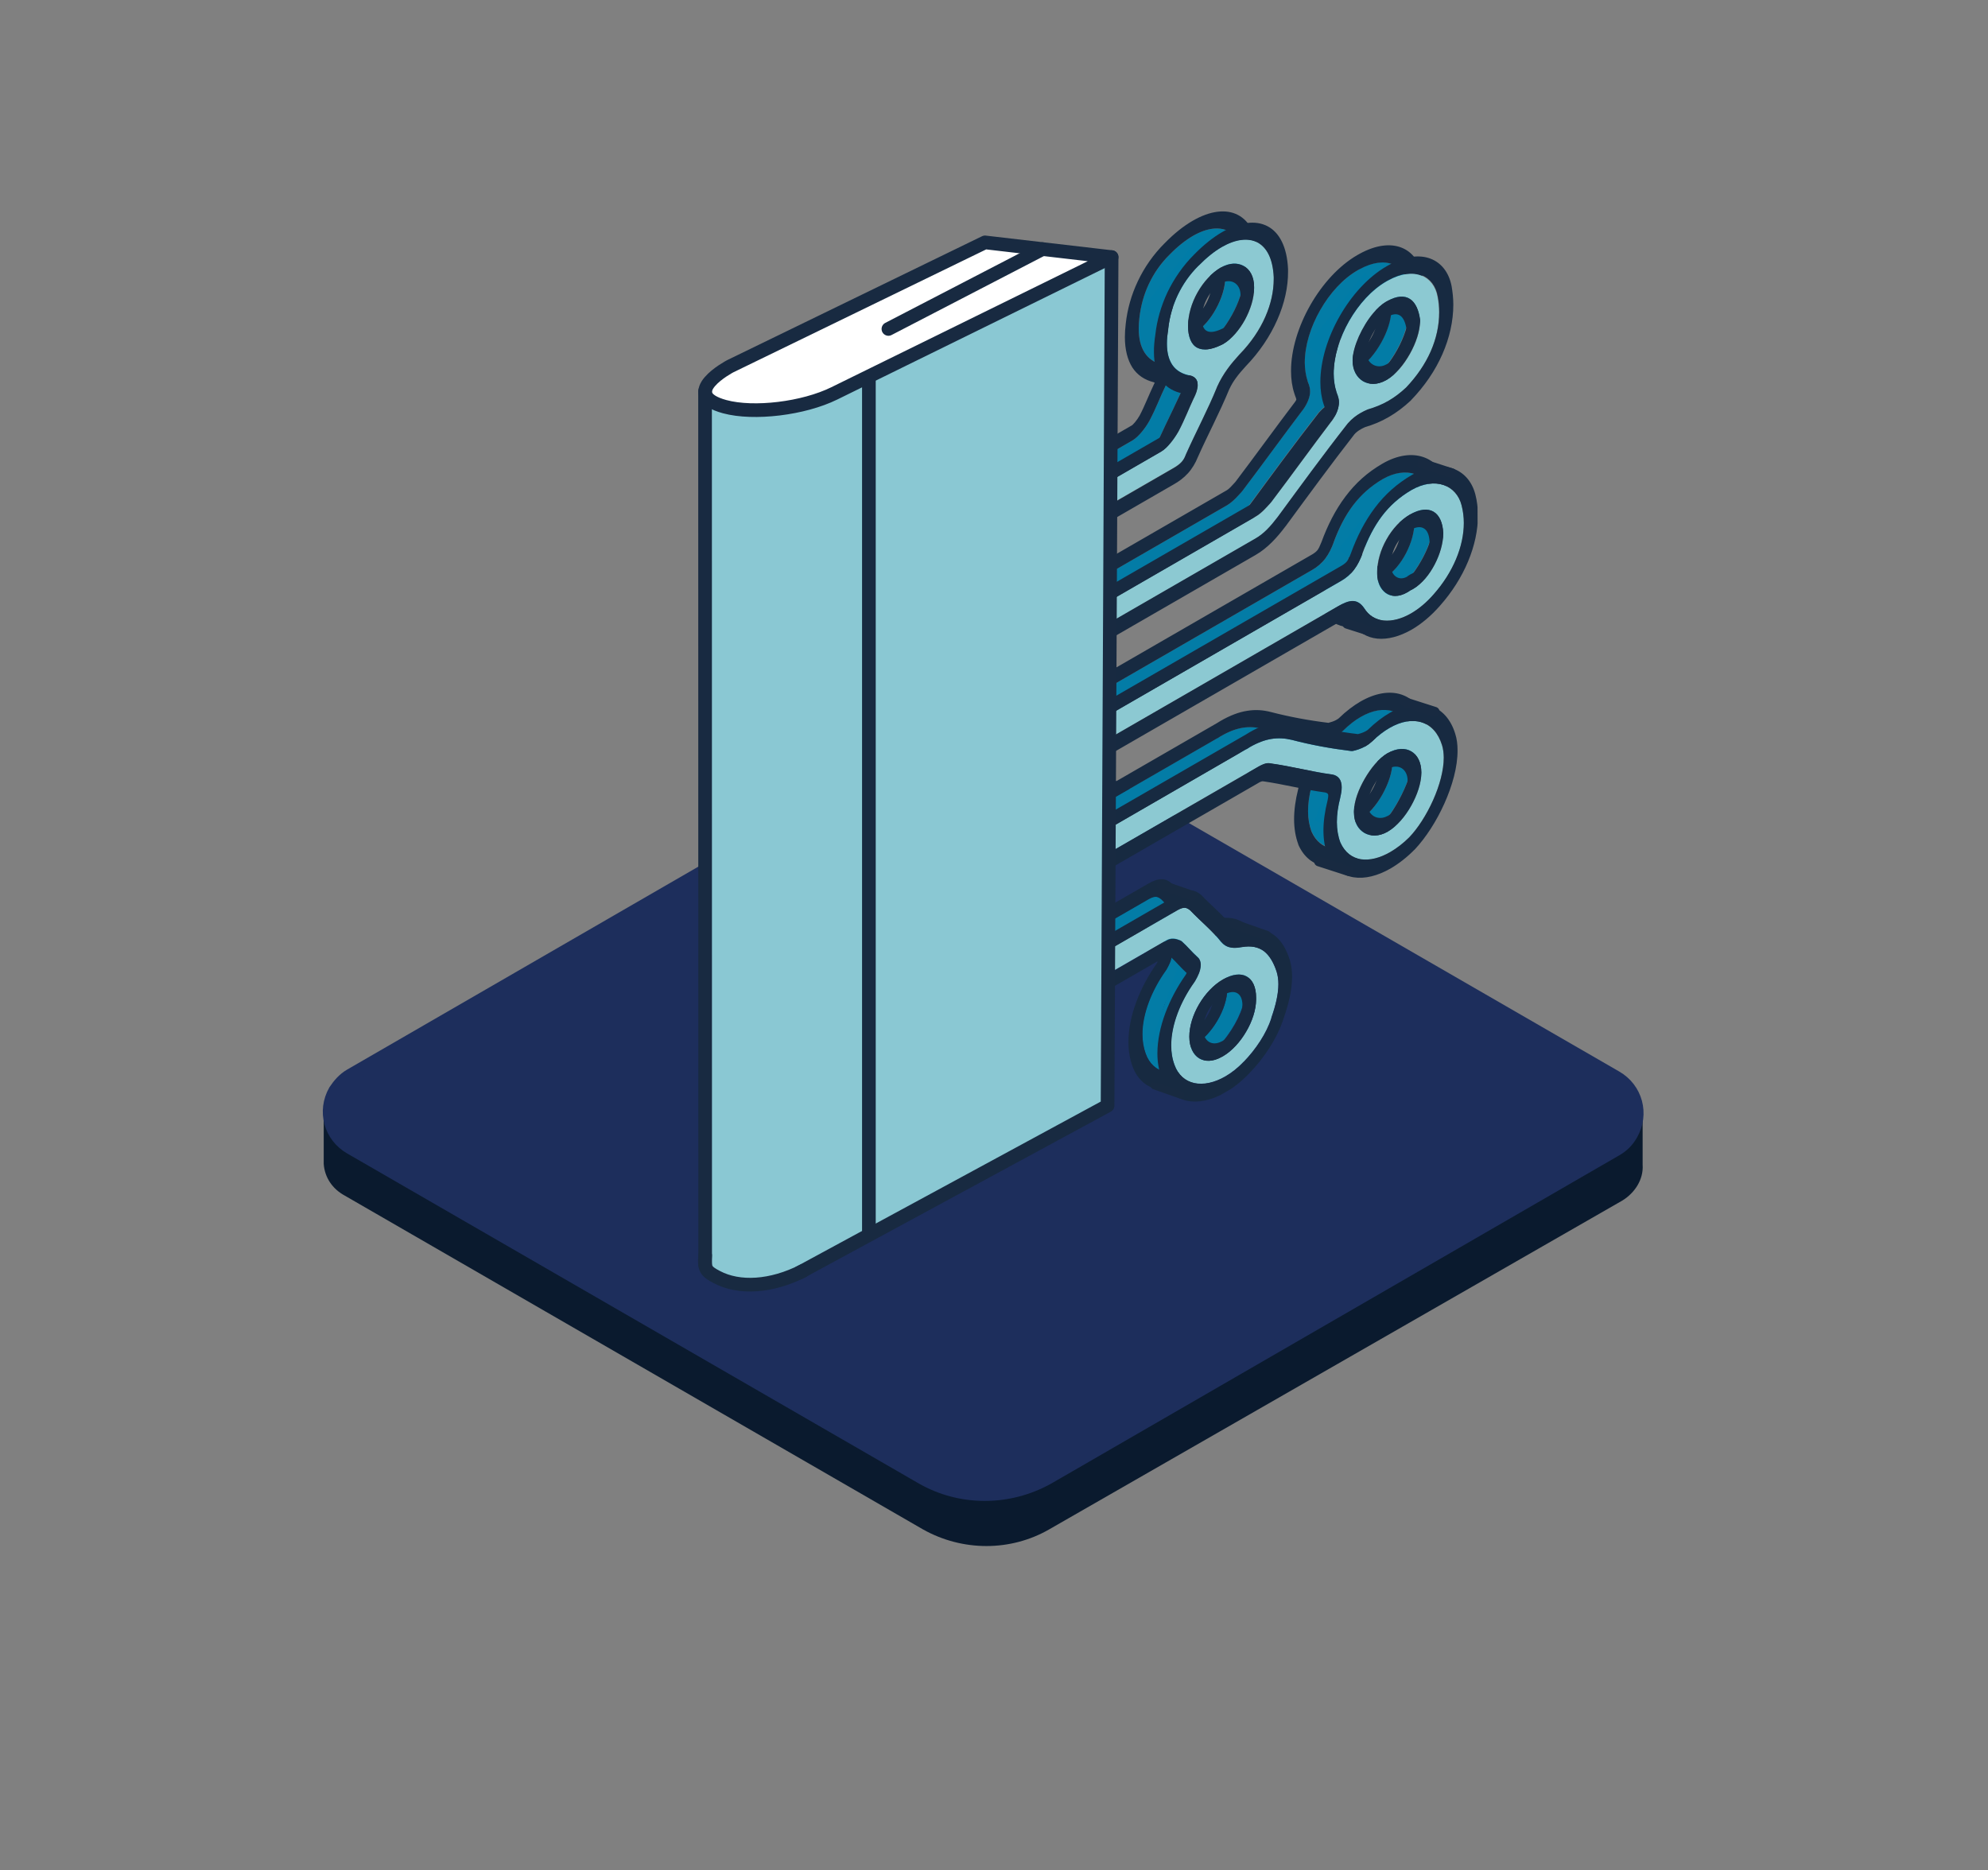
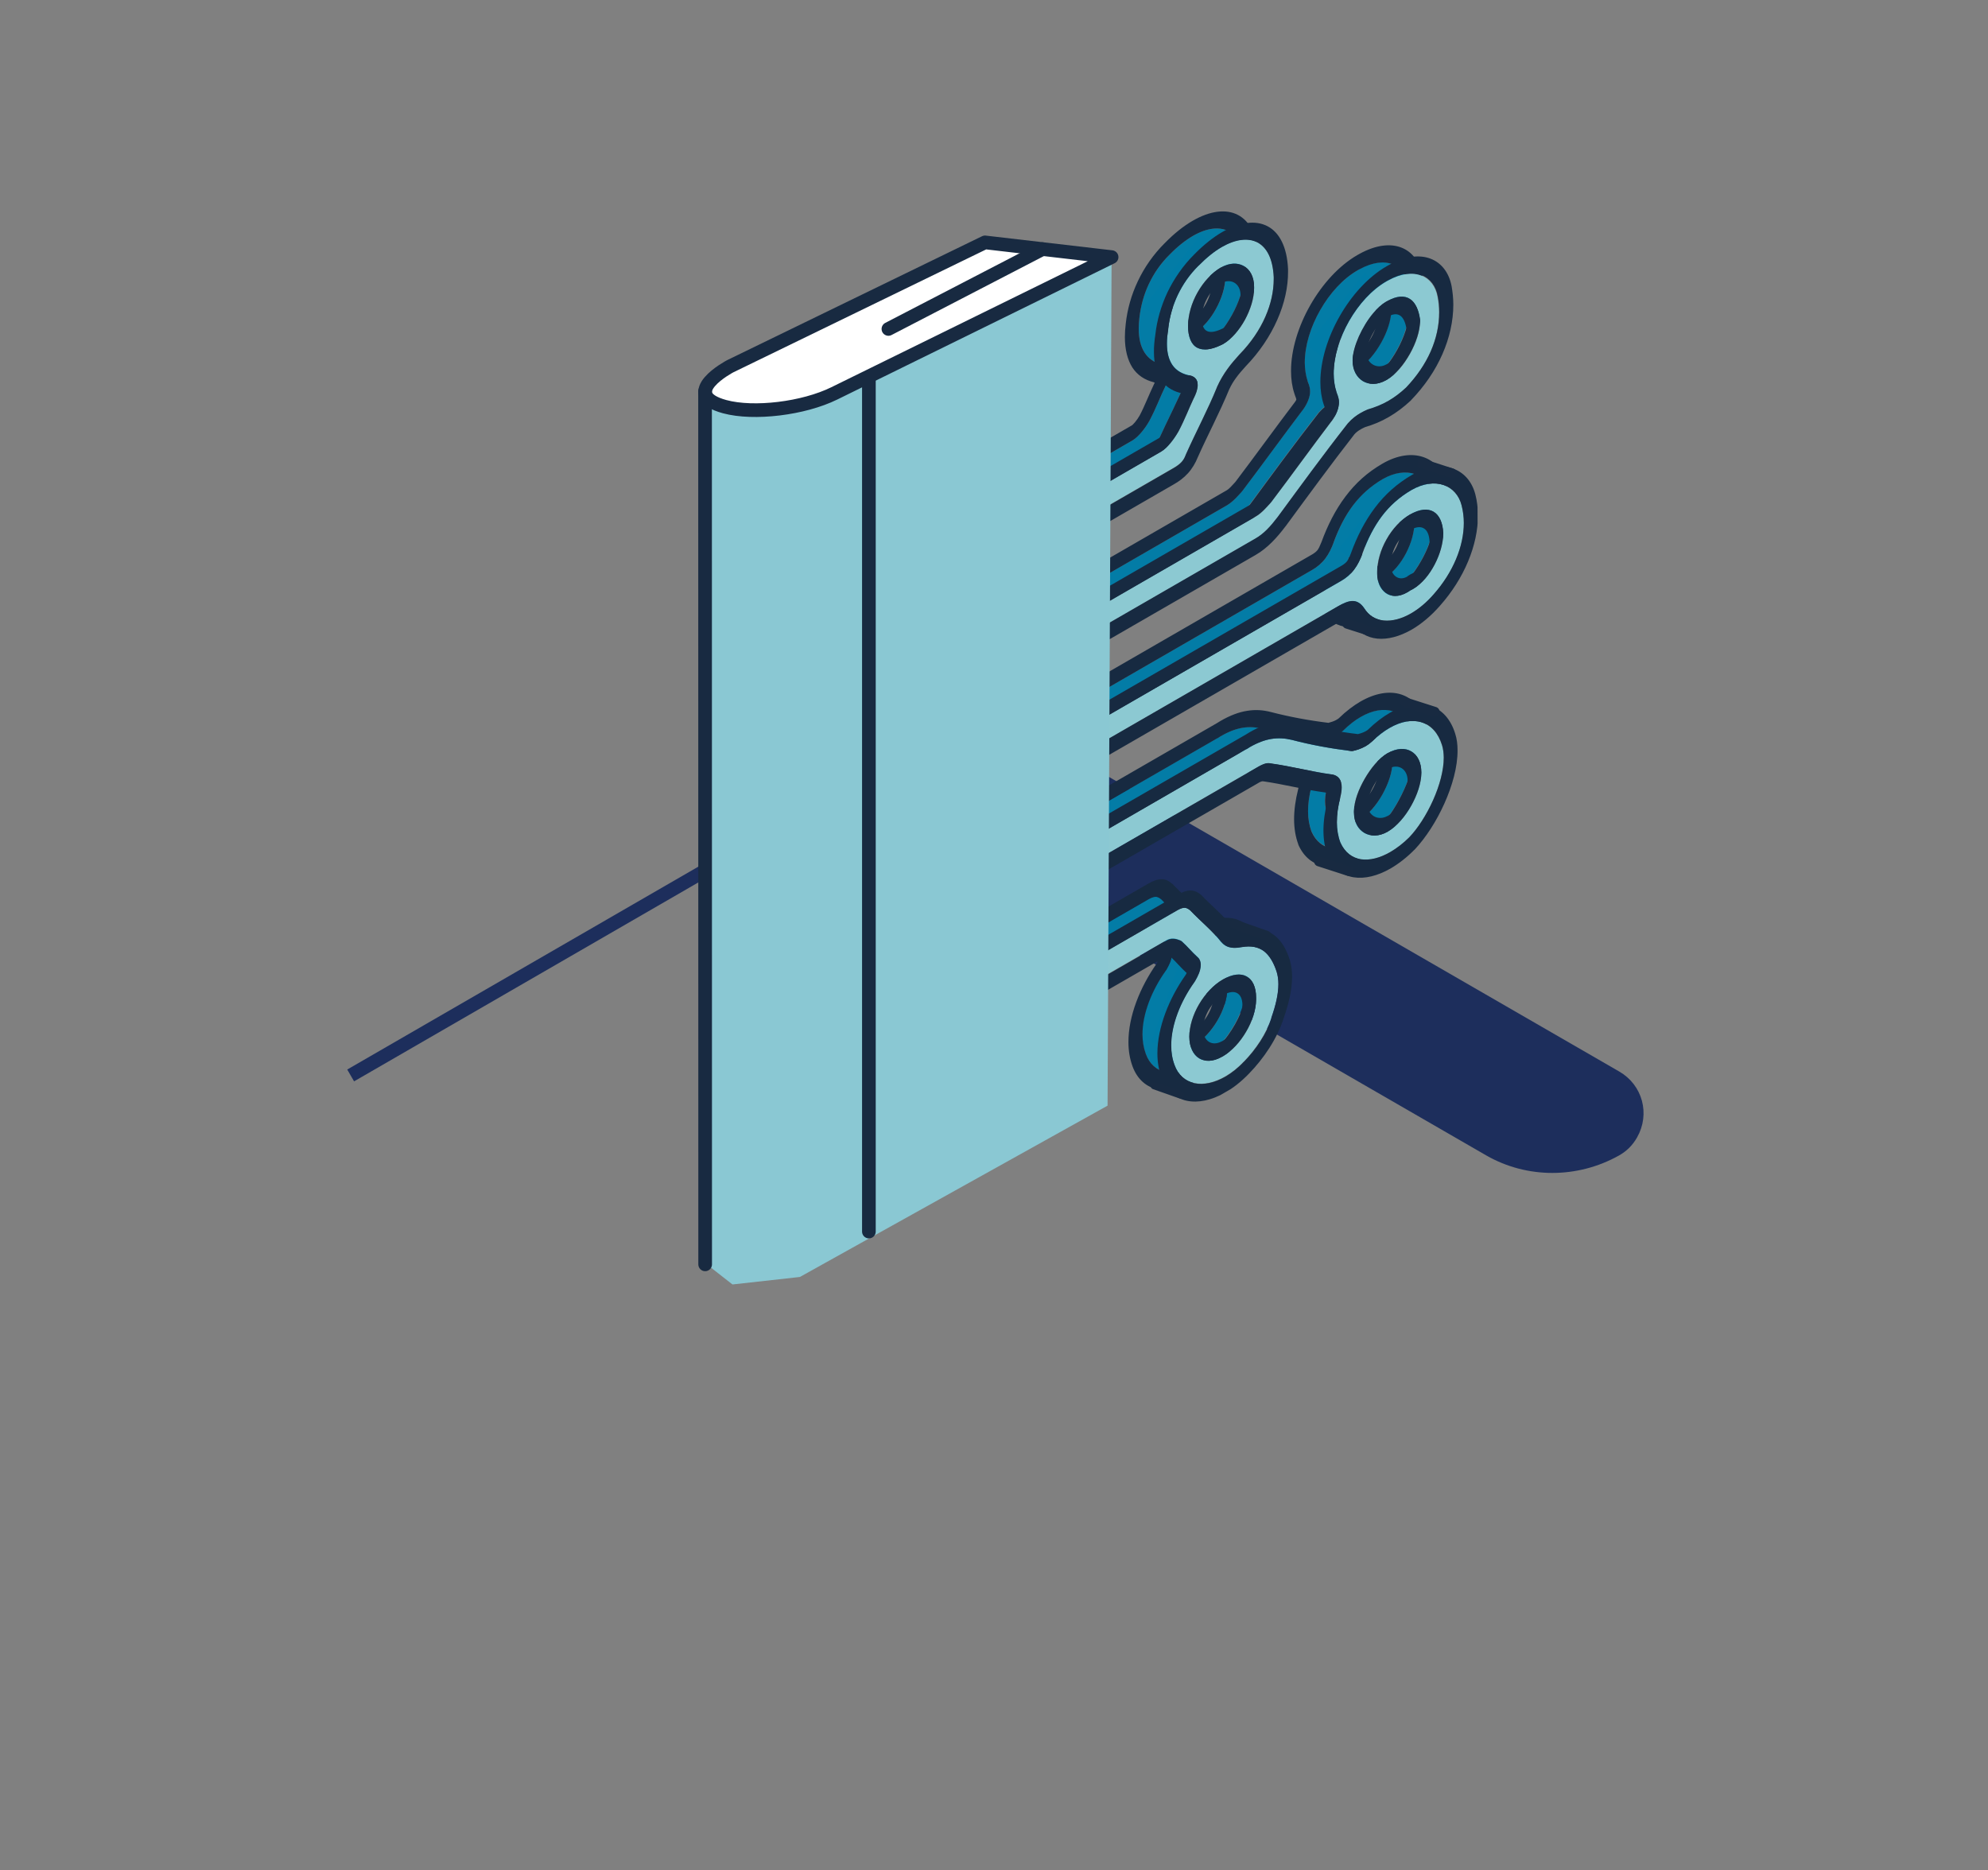
<svg xmlns="http://www.w3.org/2000/svg" id="Layer_1" data-name="Layer 1" viewBox="0 0 206.65 194.44">
  <rect x="0" y="0" width="206.65" height="194.44" fill="#808080" stroke="none" />
  <defs>
    <style>
      .cls-1 {
        clip-path: url(#clippath);
      }

      .cls-2, .cls-3, .cls-4, .cls-5, .cls-6, .cls-7, .cls-8 {
        stroke-width: 0px;
      }

      .cls-2, .cls-9, .cls-10, .cls-11 {
        fill: none;
      }

      .cls-12 {
        fill: #1d2e5c;
        stroke: #1d2e5c;
        stroke-miterlimit: 10;
        stroke-width: 1.42px;
      }

      .cls-13 {
        fill: #fff;
      }

      .cls-13, .cls-9 {
        stroke-width: 1.42px;
      }

      .cls-13, .cls-9, .cls-10, .cls-11 {
        stroke: #182a41;
        stroke-linecap: round;
        stroke-linejoin: round;
      }

      .cls-14 {
        clip-path: url(#clippath-1);
      }

      .cls-3 {
        fill: #017ca7;
      }

      .cls-10 {
        stroke-width: .75px;
      }

      .cls-4 {
        fill: #172a41;
      }

      .cls-5 {
        fill: #8ac8d3;
      }

      .cls-6 {
        fill: #037ca6;
      }

      .cls-15 {
        isolation: isolate;
      }

      .cls-7 {
        fill: #8cc9d2;
      }

      .cls-8 {
        fill: #0a1a2e;
      }
    </style>
    <clipPath id="clippath">
      <polygon class="cls-2" points="108.07 121.8 107.81 30.89 150.46 6.27 150.72 97.18 108.07 121.8" />
    </clipPath>
    <clipPath id="clippath-1">
      <polygon class="cls-2" points="111.08 122.96 110.82 33.39 153.46 8.77 153.72 98.34 111.08 122.96" />
    </clipPath>
  </defs>
  <g>
-     <path class="cls-8" d="M165.95,115.81l-57.4-32.7c-4.1-2.3-9.1-2.3-13.1,0l-57.2,32.4-4.6.2v5.3h0c.1,1.4.9,2.6,2.2,3.3l60.1,34.7c4.1,2.3,9.1,2.3,13.1,0l59.6-34.2c1.3-.8,2.2-2.2,2.1-3.7v-5.3h-4.8Z" />
-     <path class="cls-12" d="M36.45,111.81l59-34.1c4.1-2.3,9.1-2.3,13.1,0l59.4,34.3c2.1,1.2,2.8,3.8,1.6,5.9-.4.7-.9,1.2-1.6,1.6l-59,34.1c-4.1,2.3-9.1,2.3-13.1,0l-59.4-34.3c-2.1-1.2-2.8-3.8-1.6-5.9.4-.6.9-1.2,1.6-1.6Z" />
+     <path class="cls-12" d="M36.45,111.81l59-34.1c4.1-2.3,9.1-2.3,13.1,0l59.4,34.3c2.1,1.2,2.8,3.8,1.6,5.9-.4.7-.9,1.2-1.6,1.6c-4.1,2.3-9.1,2.3-13.1,0l-59.4-34.3c-2.1-1.2-2.8-3.8-1.6-5.9.4-.6.9-1.2,1.6-1.6Z" />
  </g>
  <g>
    <g>
      <g class="cls-15">
        <g class="cls-1">
          <g>
            <path class="cls-6" d="M124.13,100.68c.97-.56,1.85-.66,2.47-.32.62.35.98,1.13.98,2.19v.22s0,0,0,0c0,1.08-.41,2.28-1.03,3.33-.62,1.07-1.48,2.02-2.42,2.56l-.12.07-.04.02h0c-.89.49-1.71.49-2.31.13-.61-.38-1.01-1.14-1.02-2.24,0-1.08.37-2.3,1-3.38.63-1.08,1.52-2.02,2.49-2.58M110.62,98.43v2.63c.15-.12.29-.22.43-.3l7.18-4.14c.21-.12.4-.17.56-.19.15,0,.29,0,.4.02.22.05.41.13.52.17l.13.07c.56.51,1.09,1.16,1.59,1.6h0c.21.17.37.43.37.85,0,.32-.09.64-.2.91-.11.28-.24.51-.37.74l-.09.13c-1.43,2.01-2.42,4.45-2.41,6.59,0,.7.11,1.38.34,2.01h0c.39,1.08,1.14,1.72,2.08,1.92.94.21,2.08-.04,3.21-.69.66-.38,1.31-.9,1.93-1.54h0c1.23-1.27,2.36-2.94,2.85-4.53v-.04c.46-1.29.73-2.45.73-3.49,0-.45-.05-.87-.18-1.28h0c-.32-.99-.76-1.71-1.34-2.15-.58-.43-1.31-.59-2.3-.42h0c-.37.07-.74.11-1.11.05-.36-.06-.71-.23-.99-.55h-.01c-.95-1.22-2.15-2.16-3.23-3.31-.23-.19-.41-.27-.6-.28-.19,0-.39.06-.72.24l-8.01,4.62c-.25.14-.49.26-.74.32-.02,0-.04,0-.06.01M141.23,77.16c.97-.56,1.85-.57,2.47-.19.63.37,1.03,1.13,1.04,2.2,0,1.09-.43,2.33-1.05,3.44-.62,1.11-1.48,2.14-2.44,2.69s-1.8.51-2.43.15c-.63-.37-1.08-1.06-1.09-2.11v-.12s0-.04,0-.04h0c.02-1.06.5-2.26,1.11-3.34.64-1.09,1.45-2.12,2.38-2.67M126.89,76.54c-.1.06-.2.13-.31.18h-.03s-15.26,8.82-15.26,8.82c-.26.15-.5.29-.72.42v2.66s.04-.03.05-.04c.22-.21.44-.36.68-.49l16.47-9.51s.06-.03.09-.05c.12-.07.28-.16.46-.22.22-.08.48-.14.73-.08h0c2.23.3,4.27.86,6.44,1.15h.02c.29.06.54.19.71.42.17.22.25.56.25.91s-.06.69-.15,1.05h0c-.24.94-.35,1.78-.35,2.55s.12,1.47.36,2.12c.47,1.05,1.22,1.6,2.13,1.75.91.15,1.98-.12,3.06-.75.67-.39,1.35-.91,1.98-1.55h0c.86-.9,1.78-2.31,2.46-3.82.69-1.53,1.12-3.14,1.12-4.46,0-.46-.06-.9-.18-1.29-.78-2.53-3-3.2-5.46-1.79-.59.34-1.19.8-1.8,1.39h0c-.23.22-.45.38-.67.51-.51.29-.99.42-1.36.49h-.15c-2.13-.25-4.19-.63-6.17-1.15h0c-.71-.18-1.39-.23-2.09-.11-.7.11-1.44.38-2.3.88M143.59,52.33s.02,0,.03-.01c.95-.55,1.81-.63,2.4-.26.61.36.96,1.15,1,2.2v.04c0,1.02-.33,2.18-.88,3.23-.55,1.04-1.33,2.02-2.23,2.54-.1.06-.21.11-.31.16-.1.07-.2.13-.3.19-.94.54-1.73.46-2.26.07-.54-.4-.87-1.1-.88-2.01v-.19s0,0,0,0c0-1.09.35-2.29.95-3.36.61-1.09,1.48-2.03,2.44-2.59,0,0,.02,0,.02-.01M143.73,49.8c-1.29.74-2.27,1.65-3.07,2.71-.81,1.07-1.46,2.34-2.03,3.89v.02c-.22.56-.47,1.12-.85,1.63-.39.52-.86.9-1.35,1.18l-25.45,14.69c-.14.08-.28.15-.42.21v2.38s.08-.08.12-.11c.24-.23.5-.4.76-.56.09-.05.18-.08.26-.09l.38-.04s.03,0,.04,0l24.01-13.86c.54-.3,1.05-.53,1.52-.52.47.01.83.28,1.13.7l.02.03c.95,1.58,2.91,1.7,4.89.55.79-.46,1.59-1.12,2.33-1.95h0c1.03-1.17,1.82-2.42,2.34-3.68.53-1.26.8-2.54.81-3.77,0-.62-.08-1.23-.24-1.81h0c-.26-1.05-.95-1.82-1.89-2.13s-2.11-.17-3.33.53M141.12,38.35c-.97.55-1.82.49-2.45.11-.62-.39-1.05-1.1-1.07-2.12,0-.78.27-1.66.65-2.52.38-.86.9-1.72,1.5-2.43.4-.48.85-.9,1.33-1.18l.13-.07h0c.94-.54,1.78-.6,2.35-.2.58.39.91,1.16,1.04,2.16v.11c0,1.06-.42,2.29-1.04,3.4-.62,1.12-1.48,2.17-2.45,2.74M141.3,27.99h-.01c-.06.04-.13.08-.19.12-1.51.87-2.87,2.38-3.87,4.12-1,1.75-1.61,3.71-1.61,5.48,0,.66.09,1.3.29,1.89v.02c.03.09.08.22.14.37.05.17.12.37.12.68,0,.25-.05.59-.19.94-.13.34-.32.68-.56,1.01l-.03.03c-2.09,2.76-4.13,5.59-6.26,8.4l-.11.13c-.15.16-.34.38-.59.63-.24.25-.54.52-.89.72l-16.54,9.55c-.17.1-.33.19-.5.25v2.39c.19-.16.38-.29.58-.41l16.38-9.46c.88-.51,1.54-1.23,2.32-2.24h0c2.33-3.17,4.75-6.49,7.26-9.69l.05-.06c.43-.49.88-.82,1.3-1.06.24-.14.48-.25.7-.35l.07-.03c.75-.22,1.46-.51,2.15-.91.63-.36,1.23-.81,1.84-1.38h0c1.13-1.18,1.97-2.44,2.54-3.75.58-1.31.89-2.68.89-4.09,0-.54-.05-1.09-.16-1.64-.19-1.03-.79-1.84-1.68-2.19-.9-.35-2.08-.24-3.46.52M123.92,26.66c.9-.51,1.73-.51,2.36-.17.63.35,1.08,1.07,1.09,2.17v.17s0,0,0,0c0,1.05-.38,2.22-.96,3.26-.57,1.05-1.36,2-2.25,2.52-.1.06-.19.1-.29.14h0c-.93.44-1.78.58-2.4.25-.63-.32-.97-1.12-.97-2.25,0-1.15.36-2.41.99-3.5.62-1.11,1.48-2.05,2.43-2.59M124.01,24.52c-.77.45-1.58,1.08-2.41,1.93l-.02.02c-.93.93-1.63,1.94-2.15,3.04-.52,1.09-.86,2.28-.99,3.51h0c-.05.43-.07.81-.07,1.17,0,1.04.21,1.86.61,2.47.4.62,1.01,1.04,1.83,1.25h.04c.17.07.31.15.44.29.12.14.22.37.22.67,0,.23-.05.47-.13.7-.07.21-.16.42-.26.63h0c-.48.99-.94,2.23-1.61,3.49l-.03.06c-.24.41-.51.81-.8,1.16-.29.35-.6.66-.98.89l-6.8,3.93c-.09.05-.17.08-.26.1-.01,0-.07,0-.17,0v2.65c.19-.15.38-.27.58-.39l7.93-4.58c.4-.23.67-.45.85-.64.17-.2.29-.37.41-.71l.04-.1c1.09-2.41,2.28-4.66,3.21-6.94l.03-.06c.31-.69.68-1.31,1.08-1.86.4-.55.82-1.02,1.24-1.5l.04-.04c1.21-1.24,2.08-2.56,2.66-3.88.58-1.33.87-2.67.87-3.94v-.2c-.09-1.93-.73-3.1-1.7-3.6-.96-.5-2.26-.36-3.7.48" />
            <path class="cls-4" d="M123.98,107.11c-.45.26-.93.28-1.3.05-.38-.23-.62-.7-.62-1.33s.21-1.34.58-1.97c.37-.63.88-1.19,1.49-1.54.64-.36,1.12-.4,1.47-.21.34.19.55.6.55,1.27v.14s0,.04,0,.04c0,.6-.23,1.31-.61,1.97-.38.65-.9,1.22-1.42,1.52l-.09.05h-.03s-.01.02-.02.02M124.13,100.68c-.97.56-1.86,1.51-2.49,2.58-.63,1.08-1.01,2.3-1,3.38,0,1.1.41,1.87,1.02,2.24.6.36,1.42.37,2.31-.13h0s.04-.02.04-.02l.12-.07c.94-.54,1.79-1.49,2.42-2.56.62-1.05,1.02-2.26,1.03-3.33h0s0-.22,0-.22c0-1.06-.36-1.84-.98-2.19-.62-.34-1.5-.24-2.47.32M141.23,83.67c-.45.26-.99.28-1.41.03-.42-.23-.67-.72-.67-1.2v-.07s0-.05,0-.05c-.01-.41.25-1.23.7-1.99.43-.76,1.01-1.4,1.36-1.6,0,0,0,0,.01,0,.54-.31,1.07-.33,1.46-.09.4.23.64.71.64,1.29s-.25,1.35-.66,2.09c-.4.72-.93,1.32-1.4,1.59,0,0-.01,0-.02.01,0,0-.01,0-.02,0M141.23,77.16c-.93.55-1.74,1.58-2.38,2.67-.62,1.08-1.09,2.28-1.11,3.34h0s0,.04,0,.04v.12c0,1.05.46,1.75,1.09,2.11.63.36,1.48.4,2.43-.15s1.82-1.58,2.44-2.69c.62-1.11,1.05-2.35,1.05-3.44,0-1.07-.41-1.83-1.04-2.2-.63-.37-1.5-.37-2.47.19M143.3,58.78c-.45.26-.87.24-1.2.01-.33-.23-.51-.7-.51-1.14v-.09s0-.04,0-.04c0-.72.21-1.44.56-2.05.34-.62.83-1.15,1.44-1.51.62-.35,1.08-.38,1.42-.19.33.2.56.65.59,1.37,0,.58-.21,1.31-.54,1.93-.34.64-.76,1.13-1.16,1.36-.06.04-.13.07-.19.1-.04.01-.07.03-.11.05s-.07.04-.11.07c-.07.05-.14.1-.2.13M143.61,52.32s-.02,0-.03.01c0,0-.02,0-.02.01-.97.56-1.84,1.5-2.44,2.59-.6,1.06-.95,2.26-.95,3.36h0s0,.19,0,.19c0,.91.34,1.61.88,2.01.53.39,1.33.47,2.26-.07.1-.06.2-.12.3-.19.1-.05.2-.1.31-.16.9-.52,1.68-1.49,2.23-2.54.55-1.05.88-2.21.88-3.23v-.04c-.05-1.05-.39-1.84-1-2.2-.6-.37-1.46-.28-2.4.26M141.21,30.15h0s0,0,0,0M141.1,36.74c-.46.26-1,.26-1.41,0-.42-.25-.67-.76-.66-1.21-.01-.4.25-1.26.69-2.03.21-.39.46-.76.71-1.05.24-.29.47-.49.66-.6l.05-.02.04-.02c.63-.35,1.02-.36,1.35-.15.32.21.56.69.67,1.44-.01.51-.26,1.29-.66,2-.41.74-.94,1.36-1.4,1.62,0,0-.01,0-.02,0,0,0-.01,0-.02,0M141.09,30.22c-.48.28-.93.7-1.33,1.18-.61.72-1.12,1.57-1.5,2.43-.38.86-.65,1.74-.65,2.52.02,1.02.45,1.73,1.07,2.12.63.37,1.48.44,2.45-.11.97-.57,1.82-1.62,2.45-2.74.62-1.11,1.04-2.34,1.05-3.4v-.11c-.14-1-.47-1.77-1.05-2.16-.57-.4-1.41-.33-2.35.2l-.04.84.04-.84h0s-.13.07-.13.07M123.92,28.3s.01,0,.02-.01c.42-.25.95-.29,1.34-.06.4.22.66.68.66,1.25v.09s0,.04,0,.04c0,.59-.23,1.32-.58,1.96-.35.64-.81,1.16-1.2,1.38,0,0-.01,0-.02,0l-.13.07h-.01c-.72.35-1.23.39-1.55.21s-.52-.54-.52-1.32.23-1.5.59-2.14c.36-.64.85-1.17,1.41-1.5M123.92,26.66c-.94.55-1.81,1.49-2.43,2.59-.62,1.09-.99,2.35-.99,3.5,0,1.13.34,1.93.97,2.25.62.32,1.46.19,2.4-.25h0c.1-.04.19-.09.29-.14.89-.52,1.68-1.47,2.25-2.52.57-1.03.95-2.21.96-3.26h0s0-.17,0-.17c0-1.1-.46-1.82-1.09-2.17-.63-.34-1.46-.34-2.36.17M110.62,101.06v-2.63s.03,0,.05-.01c.25-.06.49-.18.74-.32l8.01-4.62c.33-.18.54-.24.72-.24.19,0,.37.09.6.28,1.08,1.15,2.28,2.09,3.23,3.29h.01c.28.34.63.5.99.57.36.06.74.02,1.11-.05h0c.99-.17,1.72-.01,2.3.42.58.43,1.02,1.15,1.34,2.14h0c.12.41.18.83.18,1.28,0,1.03-.28,2.2-.72,3.49v.04c-.51,1.59-1.63,3.27-2.86,4.52h0c-.62.66-1.28,1.17-1.93,1.55-1.13.65-2.27.9-3.21.69-.95-.2-1.7-.84-2.08-1.91h0c-.23-.64-.34-1.31-.34-2.02,0-2.15.98-4.58,2.41-6.59l.09-.13c.13-.23.25-.46.37-.74.11-.27.2-.59.2-.91,0-.42-.17-.68-.37-.85h0c-.5-.45-1.03-1.1-1.59-1.6l-.13-.07c-.12-.04-.3-.11-.52-.17-.12-.02-.25-.03-.4-.02-.16.02-.35.07-.56.19l-7.18,4.14c-.14.08-.28.18-.42.3M111.3,85.55l15.26-8.81h.03c.1-.07.2-.14.31-.2.86-.5,1.6-.77,2.3-.88.7-.11,1.38-.06,2.09.12h0c1.98.52,4.04.9,6.17,1.16h.15c.37-.09.85-.22,1.36-.5.22-.13.44-.28.67-.5h0c.61-.6,1.21-1.06,1.8-1.4,2.46-1.42,4.68-.74,5.46,1.79.12.39.18.82.18,1.29,0,1.32-.43,2.93-1.12,4.46-.68,1.51-1.6,2.93-2.46,3.83h0c-.63.64-1.31,1.16-1.98,1.55-1.08.62-2.15.89-3.06.75-.91-.15-1.66-.7-2.13-1.75-.24-.65-.36-1.35-.36-2.12s.11-1.61.35-2.54h0c.09-.37.15-.73.15-1.06s-.08-.69-.25-.91c-.17-.23-.42-.36-.71-.42h-.02c-2.16-.29-4.21-.85-6.44-1.15h0c-.25-.06-.51,0-.73.08-.18.07-.34.15-.46.22-.03.02-.06.04-.09.05l-16.47,9.51c-.24.14-.45.28-.68.49-.01.01-.03.03-.04.04v-2.66c.21-.12.45-.26.71-.42M110.97,73.93l25.45-14.69c.49-.28.96-.67,1.35-1.18.38-.51.64-1.07.85-1.63v-.02c.57-1.55,1.23-2.82,2.04-3.89.81-1.06,1.79-1.96,3.07-2.71,1.22-.7,2.39-.84,3.33-.53s1.63,1.08,1.89,2.12h0c.16.59.23,1.2.24,1.82,0,1.24-.28,2.51-.81,3.77-.53,1.26-1.31,2.51-2.34,3.67h0c-.74.85-1.54,1.51-2.33,1.97-1.99,1.15-3.94,1.03-4.89-.55l-.02-.03c-.3-.42-.66-.68-1.13-.7-.47-.01-.98.22-1.52.52l-24.01,13.86s-.03,0-.04,0l-.38.04c-.08.01-.17.04-.26.09-.26.15-.52.33-.76.56-.04.04-.08.07-.11.11v-2.38c.13-.06.27-.13.41-.21M110.69,60.61h0s0,0,0,0h0M111.01,62.08l16.54-9.55c.34-.2.64-.47.89-.72.24-.24.43-.46.59-.63l.11-.13c2.13-2.81,4.17-5.64,6.26-8.4l.03-.03c.24-.33.43-.67.56-1.01.14-.35.2-.69.19-.94,0-.31-.07-.51-.12-.68-.06-.16-.12-.29-.14-.37v-.02c-.19-.59-.28-1.23-.29-1.89,0-1.78.61-3.74,1.61-5.48,1-1.75,2.36-3.25,3.87-4.12l.19-.11h.01c1.39-.76,2.57-.87,3.46-.52.89.35,1.49,1.15,1.68,2.19.1.55.16,1.1.16,1.64,0,1.4-.31,2.77-.89,4.09-.57,1.3-1.42,2.56-2.54,3.75h0c-.61.57-1.22,1.02-1.84,1.38-.69.4-1.4.69-2.15.91l-.07.03c-.22.09-.46.21-.7.35-.42.24-.87.57-1.3,1.06l-.05.06c-2.51,3.21-4.93,6.52-7.26,9.69h0c-.78,1.02-1.45,1.74-2.32,2.24l-16.38,9.46c-.2.11-.39.25-.57.41v-2.39c.16-.07.32-.16.49-.25M121.12,40.2c.1-.21.2-.41.26-.63.08-.23.13-.47.13-.7,0-.3-.1-.53-.22-.67-.12-.14-.27-.22-.44-.28h-.04c-.83-.22-1.43-.64-1.83-1.26-.4-.62-.61-1.44-.61-2.47,0-.36.02-.75.07-1.16h0c.14-1.24.47-2.43.99-3.52.52-1.1,1.22-2.12,2.15-3.04l.02-.02c.83-.85,1.64-1.48,2.41-1.93,1.44-.83,2.74-.98,3.7-.48.97.51,1.61,1.68,1.7,3.6v.2c0,1.28-.29,2.62-.87,3.94-.58,1.32-1.46,2.64-2.66,3.88l-.04.04c-.43.47-.84.95-1.24,1.5-.39.54-.76,1.16-1.08,1.86l-.03.06c-.93,2.28-2.12,4.53-3.21,6.94l-.04.1c-.13.34-.24.51-.41.71-.18.19-.45.42-.85.64l-7.93,4.58c-.2.11-.39.24-.57.39v-2.65c.08,0,.15-.01.16,0,.08-.01.17-.04.26-.1l6.8-3.93c.38-.22.68-.54.98-.89.29-.35.57-.75.8-1.16l.03-.06c.67-1.26,1.12-2.5,1.61-3.49h0M109.71,29.8s-.02.01-.04.02c-.38.24-.67.76-.67,1.2l.15,53.64c-.13.14-.27.29-.4.43-.1.1-.2.2-.31.32-.05.07-.11.13-.19.26-.04.07-.1.15-.16.28-.06.14-.13.34-.13.56s.1.39.19.45c.09.06.17.07.22.07.12,0,.19-.03.26-.05.12-.04.23-.09.38-.16.04-.02.09-.05.14-.07l.07,25.08c0,.41.27.61.63.45.03-.01.06-.03.09-.04.32-.19.61-.61.68-1.03.2-1.1.4-2.33.4-3.6,0-.2,0-.39-.01-.59v-4.37c-.01-.09,0-.17,0-.23l.03-.02,7.16-4.13s.1-.01.22.02c.1.03.22.07.35.12.48.44,1,1.06,1.53,1.55h.01s.02.04.02.04l-.11.2c-1.71,2.43-2.93,5.45-2.92,8.15,0,.89.14,1.73.42,2.5h0c.5,1.37,1.45,2.17,2.63,2.41,1.18.25,2.58-.04,4.01-.87.83-.48,1.67-1.13,2.46-1.97h0c1.48-1.53,2.91-3.59,3.62-5.82h0c.49-1.43.86-2.89.85-4.26,0-.59-.07-1.16-.23-1.7h0c-.36-1.14-.88-2.04-1.63-2.59-.74-.57-1.71-.77-2.92-.54h0c-.31.06-.57.08-.79.04-.21-.04-.4-.12-.57-.31-1.03-1.29-2.25-2.25-3.28-3.35h-.03c-.3-.29-.64-.47-1.06-.48-.42-.01-.89.15-1.39.44l-8.01,4.62c-.15.09-.26.13-.31.15h-.01s-.03-.15-.03-.34l-.02-6.07c0-.14,0-.24.02-.3.04-.03.12-.1.25-.17l16.47-9.51c.11-.06.21-.12.3-.15.09-.04.14-.04.18-.03h.05c2.16.3,4.2.86,6.42,1.17.16.04.23.09.27.14.03.05.05.09.05.2,0,.1-.02.26-.08.5h0c-.28,1.11-.42,2.15-.42,3.11s.15,1.84.44,2.62v.03c.59,1.32,1.55,2.04,2.71,2.22,1.15.18,2.49-.15,3.83-.92.84-.48,1.68-1.15,2.48-1.95l.02-.02c1.19-1.24,2.27-2.94,3.1-4.78.82-1.83,1.38-3.8,1.37-5.54,0-.61-.07-1.19-.24-1.72-.94-3.07-3.69-3.97-6.82-2.17-.74.43-1.5,1.01-2.26,1.75h0s-.09.07-.18.12c-.01,0-.03.02-.04.02,0,0-.02.01-.03.02-.23.13-.56.24-.81.3-2.07-.25-4.08-.63-6.01-1.13h0c-.78-.2-1.57-.26-2.43-.12-.86.13-1.77.47-2.79,1.06-.11.07-.24.14-.36.22l-15.23,8.79c-.18.11-.35.2-.51.29.05-.17.09-.36.09-.54v-5.21c-.02-.19,0-.34.03-.43.04-.14.06-.16.1-.22.12.04.28,0,.43-.08l24.7-14.26c.44-.25.69-.34.86-.33.16,0,.33.09.55.38,1.22,2.01,3.67,2.14,6.16.7,1-.58,2.01-1.41,2.95-2.47h0c1.25-1.41,2.24-2.99,2.92-4.6.68-1.62,1.03-3.26,1.03-4.78,0-.77-.09-1.51-.28-2.2h0c-.35-1.39-1.22-2.33-2.38-2.71-1.16-.39-2.64-.22-4.21.69s-2.79,2.01-3.85,3.42c-1.05,1.39-1.86,3-2.5,4.75h0c-.17.43-.29.66-.39.8-.1.13-.24.27-.57.47l-25.45,14.69c-.12.07-.21.11-.25.12-.01-.04-.03-.13-.03-.27l-.02-5.47c0-.15.02-.27.04-.34.03-.11.03-.1.06-.14.03-.04.12-.13.29-.23.01,0,.02-.01.04-.02l16.38-9.46c1.24-.72,2.23-1.81,3.1-2.97v-.02c2.33-3.15,4.72-6.42,7.17-9.55h0c.13-.16.36-.35.62-.5.02,0,.03-.02.05-.03.16-.09.33-.18.5-.24h0c.81-.24,1.61-.56,2.42-1.03.76-.44,1.52-1,2.27-1.71l.05-.05c1.37-1.42,2.48-3.05,3.23-4.75.76-1.71,1.15-3.47,1.14-5.15,0-.66-.06-1.31-.18-1.94h0c-.27-1.39-1.04-2.41-2.16-2.84-1.13-.44-2.63-.29-4.33.64h0c-.09.05-.17.09-.25.14-3.82,2.21-6.9,7.63-6.89,12.06,0,.83.11,1.62.35,2.34h0c.05.18.11.31.15.42.04.11.05.19.05.21h0s-.02.08-.13.23h0c-2.11,2.78-4.12,5.57-6.2,8.32-.2.21-.36.4-.5.54-.16.16-.27.25-.38.32l-16.54,9.55c-.12.07-.21.12-.26.14,0-.04-.01-.11-.01-.21l-.02-6.07c0-.18.01-.3.02-.37h0s.15-.13.32-.23l7.93-4.58c.51-.29.99-.64,1.43-1.13.43-.47.8-1.07,1.04-1.71,1.01-2.26,2.21-4.51,3.22-6.97h0c.22-.48.45-.86.73-1.25.28-.39.62-.78,1.02-1.22h0c1.42-1.47,2.54-3.13,3.28-4.83.75-1.7,1.13-3.44,1.12-5.01,0-.09,0-.17,0-.25h0c-.1-2.31-.89-3.82-2.13-4.47s-2.9-.44-4.69.59c-.96.55-1.94,1.33-2.92,2.33h0c-1.17,1.16-2.12,2.52-2.8,3.96-.69,1.45-1.1,2.96-1.26,4.42h0c-.06.49-.09.96-.09,1.4,0,1.28.27,2.36.78,3.16.51.78,1.26,1.29,2.22,1.53h0s.07.03.1.05c0,.02-.02.04-.03.07l-.02.03c-.56,1.17-1,2.34-1.52,3.32h0c-.14.24-.32.5-.48.69-.16.19-.3.31-.3.31l-6.65,3.84c-.1,0-.24-.02-.31-.06l-.05-.03v-.04s-.26-12.97-.26-12.97c0-.57.03-2.1.02-3.3,0-.62,0-1.13-.04-1.47-.04-.4-.35-.54-.71-.33" />
          </g>
        </g>
      </g>
      <rect class="cls-3" x="121.61" y="24.06" width="2.32" height="9.59" transform="translate(44.42 -69.97) rotate(38.37)" />
      <rect class="cls-3" x="138.61" y="28.06" width="2.32" height="9.59" transform="translate(50.58 -79.66) rotate(38.37)" />
      <rect class="cls-3" x="141.7" y="49.66" width="2.03" height="9.02" transform="translate(64.44 -76.88) rotate(38.37)" />
-       <rect class="cls-3" x="138.21" y="76.38" width="2.32" height="9.59" transform="translate(35.47 -42.19) rotate(19.68)" />
      <rect class="cls-3" x="121.21" y="99.38" width="2.32" height="9.59" transform="translate(42.23 -35.12) rotate(19.68)" />
      <line class="cls-2" x1="115.37" y1="48.92" x2="119.27" y2="46.72" />
      <g class="cls-15">
        <g class="cls-14">
          <g>
            <path class="cls-7" d="M127.13,101.83c.97-.56,1.85-.66,2.46-.31.62.34.98,1.12.98,2.19v.21s0,0,0,0c0,1.08-.41,2.28-1.03,3.33-.62,1.07-1.48,2.02-2.41,2.56l-.13.07-.04.02h0c-.89.49-1.71.49-2.31.13-.61-.38-1.01-1.14-1.02-2.24s.38-2.3,1.01-3.38,1.51-2.02,2.49-2.58M113.61,99.58v2.63c.15-.12.29-.22.43-.3l7.18-4.14c.22-.13.4-.17.56-.19.15,0,.29,0,.4.02.23.05.41.13.52.17l.13.08c.56.5,1.09,1.15,1.6,1.6h0c.21.16.37.43.37.85,0,.32-.09.64-.2.91-.11.28-.24.51-.37.74l-.09.14c-1.43,2.01-2.41,4.43-2.41,6.58,0,.7.11,1.38.34,2.01h0c.39,1.08,1.14,1.72,2.08,1.92.95.2,2.08-.04,3.21-.69.66-.38,1.31-.89,1.93-1.54h.01c1.22-1.27,2.35-2.94,2.85-4.53v-.04c.46-1.29.73-2.45.73-3.49,0-.45-.05-.87-.18-1.28h0c-.32-.99-.76-1.71-1.33-2.15-.59-.43-1.32-.59-2.31-.42h0c-.36.07-.74.11-1.11.05-.36-.05-.71-.23-.99-.55h-.01c-.95-1.22-2.14-2.16-3.23-3.31-.22-.19-.41-.27-.59-.28-.19,0-.4.06-.73.24l-8,4.62c-.26.15-.5.27-.75.33-.02,0-.04,0-.06.01M144.23,78.31c.98-.56,1.85-.57,2.47-.19.63.37,1.04,1.13,1.04,2.2,0,1.09-.43,2.33-1.05,3.44-.62,1.11-1.48,2.13-2.44,2.7-.94.54-1.79.5-2.42.14-.63-.37-1.08-1.06-1.09-2.12v-.17s0,0,0,0c.02-1.06.49-2.26,1.11-3.34.64-1.09,1.45-2.12,2.37-2.66M129.9,77.69c-.1.06-.21.13-.31.19h-.03s-15.25,8.82-15.25,8.82c-.27.15-.51.29-.73.42v2.66s.04-.03.05-.04c.22-.21.45-.36.68-.5l16.46-9.5c.11-.07.31-.18.55-.27.22-.09.48-.14.73-.09h0c2.23.3,4.27.86,6.43,1.15h.02c.29.06.54.19.71.42.17.22.26.56.25.91,0,.34-.06.69-.14,1.05v.02c-.25.93-.36,1.77-.36,2.54s.12,1.48.36,2.12c.47,1.05,1.22,1.61,2.13,1.75.91.15,1.99-.13,3.06-.75.67-.39,1.33-.9,1.97-1.53h0c.87-.91,1.79-2.32,2.47-3.84.69-1.53,1.12-3.14,1.12-4.45,0-.47-.06-.91-.18-1.29-.78-2.53-3-3.21-5.46-1.79-.58.34-1.19.8-1.8,1.39-.24.22-.46.38-.67.5-.52.29-1,.43-1.37.5h-.15c-2.13-.26-4.19-.64-6.17-1.16h0c-.72-.17-1.39-.21-2.1-.1-.7.11-1.44.38-2.29.87M146.58,53.49s.02,0,.02-.01c.95-.55,1.81-.63,2.41-.27.61.36.96,1.15,1,2.21v.04c0,1.02-.34,2.18-.89,3.23-.54,1.04-1.32,2.01-2.23,2.54-.1.06-.19.11-.29.15-.11.07-.21.14-.31.2-.93.54-1.73.46-2.26.07-.54-.4-.87-1.1-.88-2.01v-.19s0,0,0,0c0-1.09.35-2.28.96-3.36.61-1.09,1.48-2.03,2.46-2.6M146.72,50.95c-1.29.75-2.27,1.65-3.07,2.71-.8,1.07-1.46,2.34-2.02,3.89v.02c-.22.57-.47,1.12-.86,1.64-.39.52-.85.9-1.35,1.18l-25.45,14.69c-.14.08-.28.15-.42.21v2.39s.08-.08.12-.11c.25-.23.5-.42.76-.56.09-.05.19-.08.27-.1l.38-.04s.04,0,.06,0l23.99-13.85c.54-.31,1.05-.54,1.52-.53.47.01.83.28,1.13.7l.02.03c.95,1.58,2.91,1.7,4.9.55.79-.46,1.58-1.11,2.32-1.95h0c1.03-1.17,1.82-2.42,2.34-3.68.53-1.26.81-2.54.81-3.77,0-.62-.08-1.23-.23-1.82h0c-.26-1.04-.95-1.82-1.89-2.13-.93-.31-2.11-.17-3.33.53M144.12,39.51c-.97.55-1.82.49-2.45.11-.62-.39-1.05-1.1-1.06-2.12,0-.78.26-1.65.65-2.52.39-.86.9-1.72,1.5-2.43.4-.47.85-.9,1.33-1.18l.13-.07h0c.95-.54,1.78-.6,2.36-.21.58.39.91,1.17,1.04,2.17v.11c0,1.06-.42,2.29-1.04,3.4-.62,1.12-1.47,2.16-2.45,2.74M144.3,29.15h0c-.07.04-.13.08-.2.12-1.51.87-2.87,2.38-3.87,4.12-.99,1.74-1.61,3.71-1.6,5.48,0,.67.09,1.3.28,1.9v.02c.03.1.08.22.14.38.06.16.12.38.12.68,0,.26-.06.6-.19.94-.13.35-.33.68-.57,1.01l-.03.03c-2.09,2.76-4.12,5.58-6.25,8.39l-.12.14c-.15.16-.34.38-.59.63-.24.25-.54.52-.89.72l-16.54,9.55c-.17.1-.33.19-.5.25v2.39c.19-.16.38-.29.58-.41l16.39-9.46c.88-.51,1.55-1.23,2.33-2.25,2.33-3.16,4.74-6.48,7.25-9.68l.05-.06c.43-.49.88-.82,1.3-1.06.24-.14.48-.25.7-.35l.07-.03c.75-.22,1.46-.5,2.15-.9.62-.36,1.23-.81,1.83-1.38,1.13-1.19,1.98-2.45,2.56-3.76.58-1.31.89-2.68.88-4.08,0-.54-.05-1.1-.16-1.64-.19-1.04-.79-1.85-1.68-2.19-.9-.35-2.08-.24-3.46.52M126.92,27.81c.89-.51,1.73-.51,2.35-.17.63.35,1.08,1.07,1.09,2.17v.18s0,0,0,0c0,1.05-.38,2.22-.95,3.25-.58,1.05-1.37,2-2.26,2.52-.1.06-.19.1-.29.14h0c-.93.44-1.77.57-2.4.25-.63-.32-.96-1.13-.96-2.25,0-1.15.36-2.4.98-3.5.62-1.1,1.48-2.05,2.44-2.6M127.01,25.67c-.77.45-1.58,1.09-2.41,1.93h-.01c-.94.95-1.64,1.97-2.16,3.06-.52,1.1-.86,2.29-.99,3.5v.06c-.09.55-.14,1.05-.14,1.5,0,.95.2,1.69.59,2.25.4.56,1.01.93,1.89,1.08l.07.02c.16.06.31.14.43.28.13.14.22.37.22.67,0,.23-.05.47-.12.69-.08.23-.17.44-.28.66h0c-.47.98-.93,2.21-1.59,3.46l-.03.05c-.24.41-.52.81-.81,1.17-.29.35-.6.66-.98.89l-6.8,3.93c-.15.08-.29.16-.42.21v2.54c.2-.15.38-.27.58-.39l7.93-4.58c.4-.23.67-.45.85-.64.17-.2.29-.37.42-.71l.04-.1c1.08-2.41,2.28-4.65,3.21-6.94l.02-.06c.31-.69.69-1.32,1.08-1.86.39-.54.81-1.02,1.24-1.5l.03-.03c1.21-1.24,2.08-2.56,2.66-3.88.58-1.33.88-2.67.88-3.95v-.19s0,0,0,0c-.09-1.93-.73-3.1-1.69-3.61-.97-.5-2.26-.35-3.71.48" />
            <path class="cls-4" d="M127,108.26c-.45.26-.95.29-1.32.06-.38-.23-.62-.71-.62-1.34s.22-1.34.58-1.97c.37-.63.89-1.19,1.5-1.55.64-.36,1.12-.4,1.46-.21s.55.6.55,1.28v.14s0,.04,0,.04c0,.6-.23,1.31-.61,1.97-.38.65-.89,1.21-1.42,1.52l-.1.06-.03.02M127.13,101.83c-.98.56-1.86,1.51-2.49,2.58s-1.01,2.3-1.01,3.38.41,1.87,1.02,2.24c.6.36,1.42.37,2.31-.13h0s.04-.02.04-.02l.13-.07c.93-.54,1.79-1.49,2.41-2.56.62-1.05,1.02-2.26,1.03-3.33h0s0-.21,0-.21c0-1.07-.36-1.85-.98-2.19-.61-.35-1.49-.25-2.46.31M144.23,84.83c-.44.26-.99.28-1.4.04-.42-.24-.68-.72-.67-1.2v-.08s0-.04,0-.04c-.01-.4.26-1.23.7-1.99.42-.75.99-1.38,1.35-1.59,0,0,.02,0,.02-.01,0,0,.01,0,.02-.01.54-.31,1.05-.32,1.44-.09.39.23.63.71.63,1.29,0,.56-.25,1.36-.66,2.09-.4.72-.93,1.32-1.4,1.59,0,0-.01,0-.02.01,0,0-.01,0-.02,0M144.23,78.31c-.92.55-1.74,1.57-2.37,2.66-.62,1.08-1.09,2.28-1.11,3.34h0s0,.17,0,.17c0,1.05.46,1.75,1.09,2.12.63.35,1.48.4,2.42-.14.96-.56,1.82-1.59,2.44-2.7.62-1.11,1.05-2.35,1.05-3.44,0-1.07-.41-1.83-1.04-2.2-.63-.37-1.5-.36-2.47.19M146.29,59.94c-.45.26-.87.24-1.2,0-.33-.23-.52-.7-.51-1.14v-.09s0-.04,0-.04c0-.72.21-1.43.56-2.05.35-.62.83-1.15,1.44-1.51.63-.35,1.08-.38,1.42-.18.34.19.56.64.6,1.36,0,.58-.22,1.31-.54,1.93-.33.63-.75,1.12-1.14,1.35,0,0-.01,0-.02,0-.06.04-.13.07-.19.1-.04.01-.07.03-.11.05s-.07.04-.11.07c-.07.05-.13.09-.2.13M146.61,53.47s-.02,0-.02.01c-.98.56-1.85,1.5-2.46,2.6-.61,1.07-.95,2.27-.96,3.36h0s0,.19,0,.19c0,.91.34,1.61.88,2.01.54.39,1.33.47,2.26-.07.1-.06.21-.12.31-.2.1-.04.2-.1.29-.15.91-.52,1.69-1.5,2.23-2.54.55-1.05.88-2.21.89-3.23v-.04c-.05-1.06-.4-1.84-1-2.21-.6-.36-1.46-.28-2.41.27M144.21,31.31h0s0,0,0,0M144.1,37.89c-.46.26-1,.26-1.41,0-.42-.25-.67-.76-.66-1.21-.01-.4.25-1.26.69-2.03.22-.39.46-.76.71-1.05.23-.27.45-.47.64-.58,0,0,.02-.01.03-.01l.05-.03.04-.02c.63-.35,1.02-.36,1.35-.15.32.21.56.69.67,1.44,0,.51-.26,1.29-.66,2.01-.41.74-.94,1.35-1.41,1.62,0,0-.01,0-.02,0,0,0-.01,0-.02,0M144.08,31.37c-.48.28-.93.7-1.33,1.18-.61.72-1.11,1.57-1.5,2.43-.38.87-.65,1.74-.65,2.52,0,1.02.44,1.73,1.06,2.12.63.37,1.48.44,2.45-.11.98-.57,1.82-1.62,2.45-2.74.62-1.11,1.04-2.34,1.05-3.4v-.11c-.14-1-.46-1.77-1.04-2.17-.58-.39-1.41-.33-2.36.21l-.04.84.04-.84h0s-.13.07-.13.07M126.93,29.45s.01,0,.02-.01c.42-.25.95-.28,1.34-.06.4.22.65.68.66,1.25v.1s0,.04,0,.04c0,.58-.22,1.32-.58,1.96-.36.65-.82,1.17-1.22,1.4l-.13.06h-.01c-.72.35-1.24.39-1.56.22-.32-.17-.51-.54-.52-1.32,0-.76.23-1.5.59-2.14.36-.64.85-1.17,1.42-1.5M126.92,27.81c-.95.55-1.82,1.5-2.44,2.6-.62,1.1-.99,2.35-.98,3.5,0,1.13.33,1.93.96,2.25.62.32,1.46.19,2.4-.25h0c.1-.04.19-.09.29-.14.89-.52,1.68-1.47,2.26-2.52.56-1.04.94-2.21.95-3.25h0s0-.18,0-.18c0-1.1-.46-1.82-1.09-2.17-.63-.34-1.46-.34-2.35.17M123.39,101.05h0s0,0,0,0h0M113.62,102.21v-2.63s.03,0,.05-.01c.25-.06.49-.18.75-.33l8-4.62c.33-.18.54-.24.73-.24.18.01.37.09.59.28,1.09,1.14,2.28,2.09,3.23,3.29h.01c.28.34.63.51.99.57.36.06.74.02,1.11-.05h0c.99-.17,1.72-.01,2.31.42.57.44,1.01,1.16,1.33,2.15h0c.12.41.18.83.18,1.28,0,1.03-.28,2.2-.72,3.49v.04c-.51,1.59-1.63,3.27-2.86,4.52h-.01c-.62.67-1.28,1.18-1.93,1.56-1.13.65-2.26.89-3.21.69-.95-.2-1.7-.84-2.08-1.91h0c-.24-.64-.34-1.32-.34-2.02,0-2.15.97-4.57,2.41-6.58l.09-.14c.13-.23.26-.47.37-.74.11-.27.2-.59.2-.91,0-.41-.16-.68-.37-.84h0c-.51-.45-1.03-1.1-1.6-1.6l-.13-.08c-.12-.04-.29-.12-.52-.17-.12-.02-.25-.03-.4-.02-.15.02-.34.06-.56.19l-7.18,4.14c-.14.08-.28.18-.42.3M114.03,91.07s0,0,0,0h0s0,0,0,0M114.3,86.7l15.25-8.81h.03c.1-.07.21-.14.31-.2.86-.49,1.59-.76,2.29-.87.7-.11,1.38-.07,2.1.1h0c1.98.52,4.04.9,6.17,1.16h.15c.37-.08.85-.22,1.37-.51.21-.12.43-.28.67-.5.61-.6,1.22-1.06,1.8-1.39,2.46-1.42,4.68-.74,5.46,1.79.12.39.17.82.18,1.29,0,1.31-.43,2.92-1.12,4.45-.68,1.52-1.6,2.94-2.47,3.84h0c-.63.63-1.3,1.14-1.97,1.53-1.07.62-2.15.89-3.06.75-.91-.15-1.66-.7-2.13-1.75-.24-.64-.36-1.35-.36-2.12s.11-1.61.35-2.54v-.02c.09-.36.15-.71.15-1.05,0-.36-.08-.69-.25-.91-.17-.23-.42-.36-.71-.42h-.02c-2.16-.29-4.2-.85-6.43-1.16h0c-.25-.06-.51,0-.73.09-.24.09-.43.21-.55.27l-16.46,9.5c-.24.14-.46.29-.68.5-.01.01-.03.03-.04.04v-2.66c.21-.13.45-.26.72-.42M113.96,75.08l25.45-14.69c.5-.29.96-.67,1.35-1.18.39-.52.64-1.07.85-1.64v-.02c.56-1.54,1.23-2.82,2.03-3.89.81-1.06,1.79-1.96,3.07-2.71,1.22-.7,2.4-.85,3.33-.53.94.31,1.63,1.08,1.89,2.12h0c.15.59.23,1.2.23,1.82,0,1.23-.28,2.51-.81,3.77-.53,1.26-1.31,2.51-2.34,3.67h0c-.74.85-1.53,1.5-2.32,1.96-1.99,1.15-3.95,1.03-4.9-.55l-.02-.03c-.3-.42-.66-.68-1.13-.7-.47-.01-.98.22-1.52.53l-23.99,13.85s-.04,0-.06,0l-.38.04c-.08.01-.18.04-.27.1-.26.15-.51.33-.76.56-.04.04-.08.07-.11.11v-2.39c.13-.06.27-.13.41-.21M114.01,63.23l16.54-9.55c.35-.2.64-.47.89-.72.24-.24.43-.46.59-.63l.12-.14c2.13-2.81,4.16-5.64,6.25-8.39l.03-.03c.24-.33.43-.66.57-1.01.13-.34.19-.68.19-.94,0-.3-.07-.51-.12-.68-.06-.16-.11-.28-.14-.38v-.02c-.2-.59-.28-1.23-.29-1.9,0-1.77.61-3.74,1.6-5.48,1-1.75,2.36-3.25,3.87-4.12l.2-.11h0c1.39-.76,2.57-.87,3.46-.52.9.34,1.49,1.15,1.68,2.19.11.55.16,1.1.16,1.64,0,1.4-.31,2.77-.88,4.08-.58,1.31-1.43,2.57-2.56,3.76-.61.57-1.21,1.02-1.83,1.38-.69.4-1.4.68-2.15.9l-.07.03c-.22.09-.46.21-.7.35-.42.24-.87.57-1.3,1.06l-.05.06c-2.51,3.2-4.92,6.51-7.25,9.68-.78,1.02-1.45,1.75-2.33,2.25l-16.39,9.46c-.2.11-.39.25-.57.41v-2.39c.16-.07.33-.16.49-.25M124.1,41.39c.11-.22.2-.43.28-.66.07-.22.12-.47.12-.69,0-.3-.09-.54-.22-.67-.12-.14-.27-.22-.43-.28l-.07-.02c-.88-.15-1.49-.53-1.89-1.08-.39-.56-.59-1.3-.59-2.25,0-.45.04-.95.13-1.5v-.06c.14-1.21.47-2.4.99-3.5.52-1.09,1.22-2.12,2.16-3.05h.01c.83-.85,1.64-1.5,2.41-1.94,1.45-.83,2.74-.98,3.71-.48.96.51,1.6,1.68,1.69,3.61h0s0,.19,0,.19c0,1.28-.29,2.62-.88,3.95-.58,1.32-1.46,2.64-2.66,3.88l-.03.03c-.43.48-.85.95-1.24,1.5-.39.54-.77,1.16-1.08,1.86l-.02.06c-.93,2.29-2.13,4.53-3.21,6.94l-.04.1c-.13.34-.25.51-.42.71-.18.19-.45.42-.85.64l-7.93,4.58c-.2.12-.39.24-.57.39v-2.54c.13-.06.27-.13.41-.21l6.8-3.93c.38-.22.68-.54.98-.89.29-.35.57-.75.81-1.17l.03-.05c.66-1.25,1.12-2.48,1.59-3.46h0M112.71,32.3s-.02.01-.04.02c-.38.24-.67.77-.67,1.2l.05,16.12c-.01.13-.02.27-.02.4,0,.12,0,.23.02.35l.1,35.43c-.13.14-.27.29-.4.42-.1.1-.2.2-.3.32-.06.07-.11.13-.2.26-.04.07-.1.15-.15.29-.06.13-.13.33-.13.55,0,.23.09.4.19.46.09.06.17.07.22.07.12,0,.19-.03.26-.05.12-.04.24-.09.38-.16.04-.02.09-.05.14-.07l.07,25.08c0,.42.27.61.63.45.03-.01.06-.03.09-.04.33-.19.61-.61.68-1.02.2-1.1.41-2.34.41-3.61,0-.2,0-.39-.02-.59v-4.37c-.01-.09,0-.18,0-.23l.03-.02,7.16-4.13s.11-.02.22.02c.1.03.22.07.35.12.48.44,1,1.07,1.53,1.55h.02s.02.04.02.04l-.1.19c-1.72,2.44-2.94,5.46-2.94,8.17,0,.89.14,1.73.43,2.5h0c.5,1.37,1.45,2.17,2.62,2.42,1.18.25,2.58-.04,4.01-.86.83-.48,1.66-1.13,2.46-1.96h0c1.49-1.53,2.93-3.6,3.63-5.83h0c.49-1.43.86-2.89.85-4.26,0-.59-.07-1.16-.23-1.7h0c-.36-1.14-.88-2.04-1.62-2.6-.74-.56-1.72-.77-2.92-.54h0c-.31.06-.58.09-.8.05-.21-.04-.4-.12-.57-.32-1.03-1.29-2.24-2.25-3.28-3.35l-.02-.02c-.31-.27-.65-.45-1.06-.47-.42-.02-.89.15-1.39.44l-8,4.62c-.15.09-.26.14-.31.15h0s-.03-.15-.03-.34l-.02-6.07c0-.14.01-.25.02-.3.04-.04.12-.1.25-.17l16.46-9.5c.11-.07.22-.13.3-.15.09-.04.15-.04.18-.03h.05c2.16.31,4.2.86,6.43,1.16.16.04.23.09.27.14.04.05.05.09.05.2,0,.09-.02.25-.07.48h0c-.28,1.11-.43,2.17-.43,3.13s.15,1.84.44,2.62v.03c.59,1.32,1.55,2.04,2.71,2.22s2.49-.15,3.83-.92c.84-.49,1.68-1.14,2.48-1.95h.01c1.19-1.27,2.28-2.97,3.1-4.8.82-1.83,1.38-3.8,1.37-5.53,0-.62-.07-1.2-.24-1.72-.94-3.07-3.69-3.97-6.82-2.17-.74.43-1.5,1.01-2.25,1.74h0s-.11.1-.22.15c-.24.14-.57.25-.83.31-2.08-.25-4.08-.63-6.02-1.13h0c-.79-.2-1.58-.26-2.44-.12-.86.13-1.77.47-2.78,1.05-.12.07-.24.15-.36.22l-15.23,8.79c-.18.11-.36.2-.52.3.05-.17.09-.36.09-.53v-5.21c-.02-.19,0-.34.04-.43.04-.14.05-.15.1-.22.12.04.27.01.43-.08l24.7-14.26c.44-.25.69-.34.86-.33.16,0,.33.09.55.38,1.22,2.01,3.67,2.14,6.17.71,1-.58,2-1.41,2.94-2.48h0c1.25-1.41,2.25-2.99,2.92-4.6.68-1.62,1.03-3.26,1.03-4.78,0-.77-.09-1.51-.27-2.2h0c-.36-1.38-1.22-2.32-2.39-2.71-1.16-.39-2.63-.22-4.21.69-1.5.87-2.79,2.01-3.84,3.41-1.05,1.39-1.87,3-2.5,4.75h0c-.16.43-.29.66-.39.8-.1.13-.24.27-.57.47l-25.45,14.69c-.12.07-.21.11-.25.12,0-.04-.02-.13-.02-.28l-.02-5.47c0-.15.01-.26.03-.33.03-.11.04-.1.06-.14.03-.04.13-.14.33-.25l16.39-9.46c1.23-.71,2.22-1.81,3.09-2.96l.02-.02c2.32-3.16,4.71-6.43,7.15-9.56h0c.14-.17.38-.36.66-.52.15-.09.31-.16.46-.23.82-.24,1.64-.57,2.46-1.05.76-.44,1.52-1,2.28-1.71l.04-.05c1.38-1.43,2.49-3.05,3.24-4.76.75-1.7,1.14-3.47,1.14-5.15,0-.66-.07-1.31-.18-1.94h0c-.27-1.39-1.04-2.4-2.17-2.84-1.13-.44-2.63-.3-4.33.64h0c-.08.05-.17.1-.25.14-3.82,2.2-6.9,7.63-6.89,12.05,0,.82.11,1.61.35,2.33h0c.06.19.12.32.15.43.04.11.05.18.05.21h0s-.03.08-.13.23h0c-2.1,2.77-4.11,5.56-6.18,8.3-.2.21-.37.41-.52.56-.15.15-.27.25-.38.32l-16.54,9.55c-.11.07-.2.11-.26.14,0-.04-.01-.11,0-.21l-.02-6.07c0-.18.01-.3.02-.37h0s.15-.13.32-.23l7.93-4.58c.51-.29.99-.64,1.44-1.13.43-.47.79-1.07,1.04-1.7,1.01-2.27,2.23-4.55,3.25-7.02h0c.21-.45.43-.82.71-1.2.28-.39.62-.78,1.02-1.22h0c1.42-1.47,2.53-3.13,3.27-4.82.76-1.71,1.13-3.44,1.12-5.01,0-.09,0-.18,0-.25h0c-.1-2.31-.89-3.82-2.13-4.47s-2.9-.44-4.69.59c-.95.55-1.94,1.33-2.92,2.33h0c-1.17,1.16-2.11,2.53-2.8,3.96-.67,1.43-1.09,2.92-1.25,4.36h0c-.1.65-.16,1.27-.15,1.84,0,1.2.26,2.22.78,2.96.52.73,1.3,1.19,2.32,1.37.02.01.04.02.06.03-.01.02-.02.05-.04.07v.03c-.58,1.17-1.01,2.34-1.54,3.33h0c-.13.24-.31.5-.47.68-.15.18-.28.3-.3.31,0,0,0,0,0,0l-6.8,3.93c-.18.1-.29.14-.36.16h-.06s0-3.46,0-3.46c0-.7.02-5.94,0-9.62,0-.93,0-1.77-.01-2.41,0-.32,0-.59,0-.8,0-.22-.01-.36-.02-.48-.04-.4-.35-.54-.71-.32" />
          </g>
        </g>
      </g>
    </g>
    <line class="cls-11" x1="147.82" y1="48.19" x2="150.91" y2="49.19" />
    <line class="cls-11" x1="146.05" y1="73" x2="149.14" y2="73.99" />
    <line class="cls-11" x1="140.03" y1="64.86" x2="142.89" y2="65.77" />
    <line class="cls-11" x1="137.1" y1="89.57" x2="140.19" y2="90.57" />
    <line class="cls-11" x1="128.33" y1="96.1" x2="131.66" y2="97.27" />
    <line class="cls-10" x1="119.98" y1="112.88" x2="122.71" y2="113.84" />
-     <line class="cls-11" x1="120.76" y1="92.02" x2="123.98" y2="93.13" />
  </g>
  <g>
    <path class="cls-5" d="M115.13,114.95l-31.98,17.81-7.01.78-2.84-2.22.35-90.63,41.9-13.96-.42,88.22Z" />
-     <path class="cls-9" d="M83.09,132.32l32.04-17.37.42-88.22-25.81,11.43" />
    <path class="cls-13" d="M75.33,42.28h0c3.03.82,8.18.2,11.39-1.38l28.83-14.17-13.16-1.53-26.49,12.88s-5.45,2.87-.57,4.2Z" />
-     <path class="cls-9" d="M73.3,130.52c-.13,1.39.1,1.67,1.21,2.25h0c2.32,1.23,5.66,1.04,8.98-.65" />
    <line class="cls-9" x1="73.29" y1="40.69" x2="73.3" y2="131.45" />
    <line class="cls-9" x1="90.32" y1="39.31" x2="90.32" y2="128.04" />
    <line class="cls-9" x1="108.36" y1="25.9" x2="92.35" y2="34.2" />
  </g>
</svg>